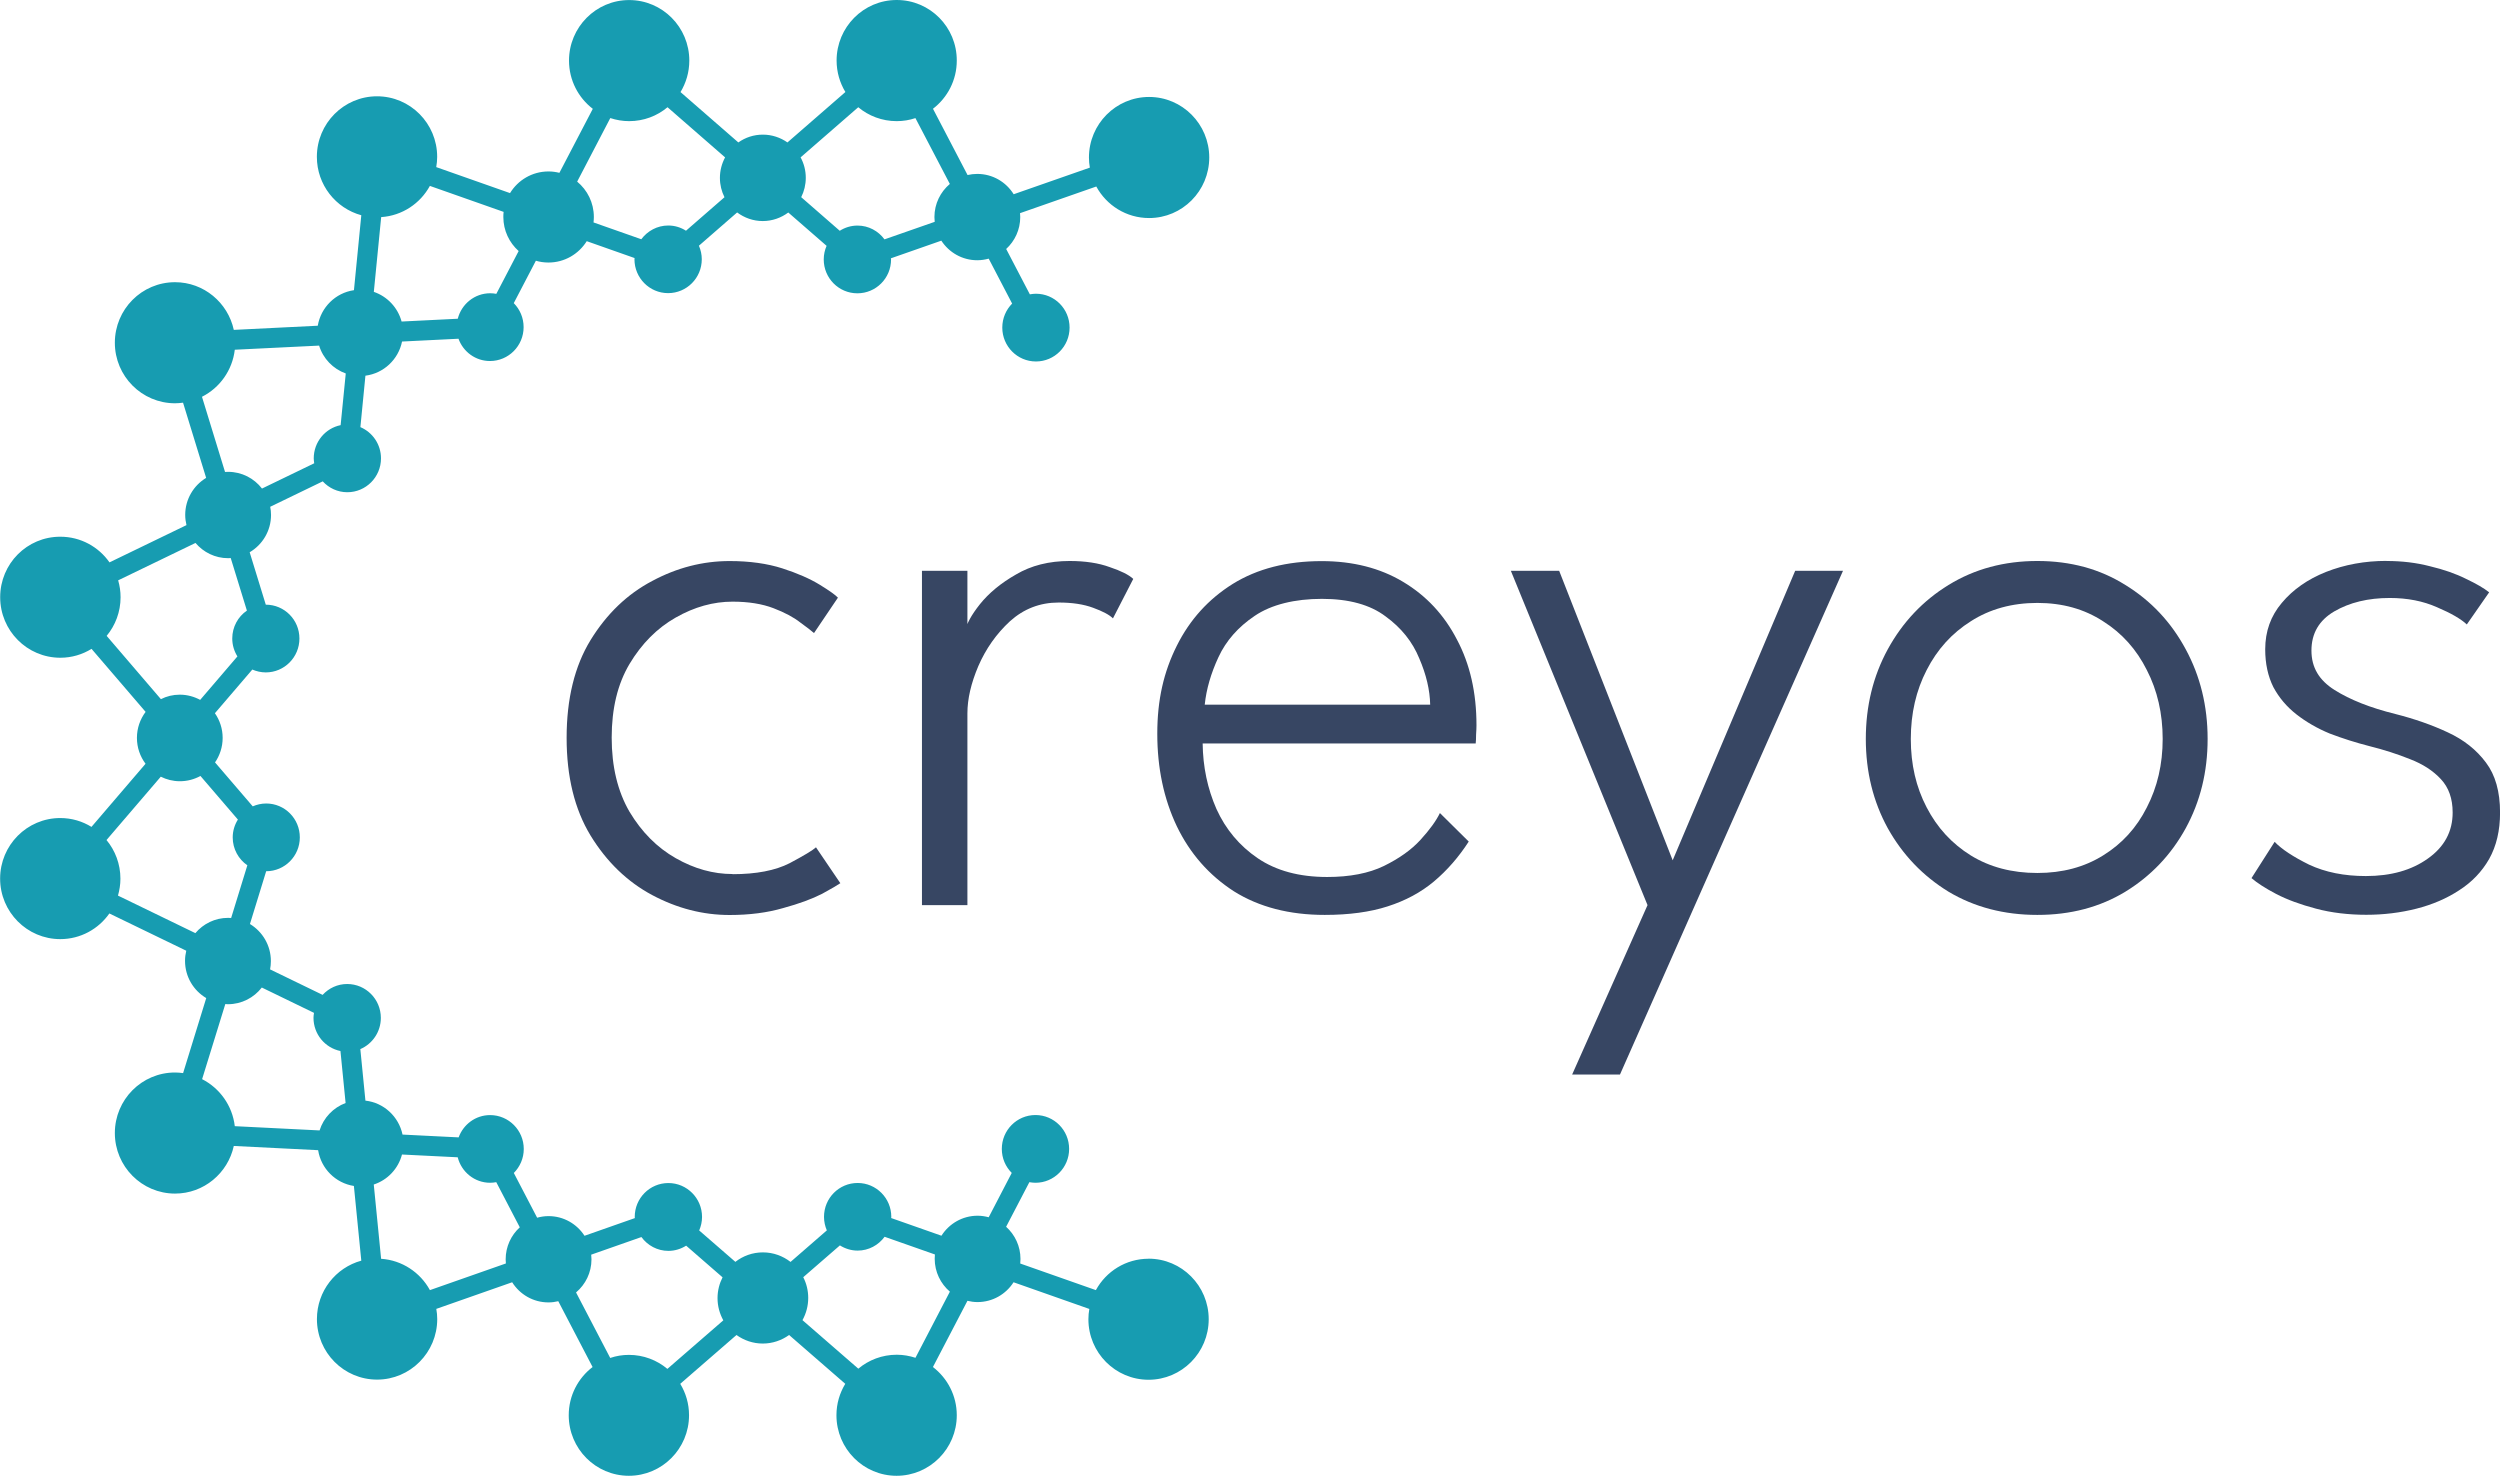
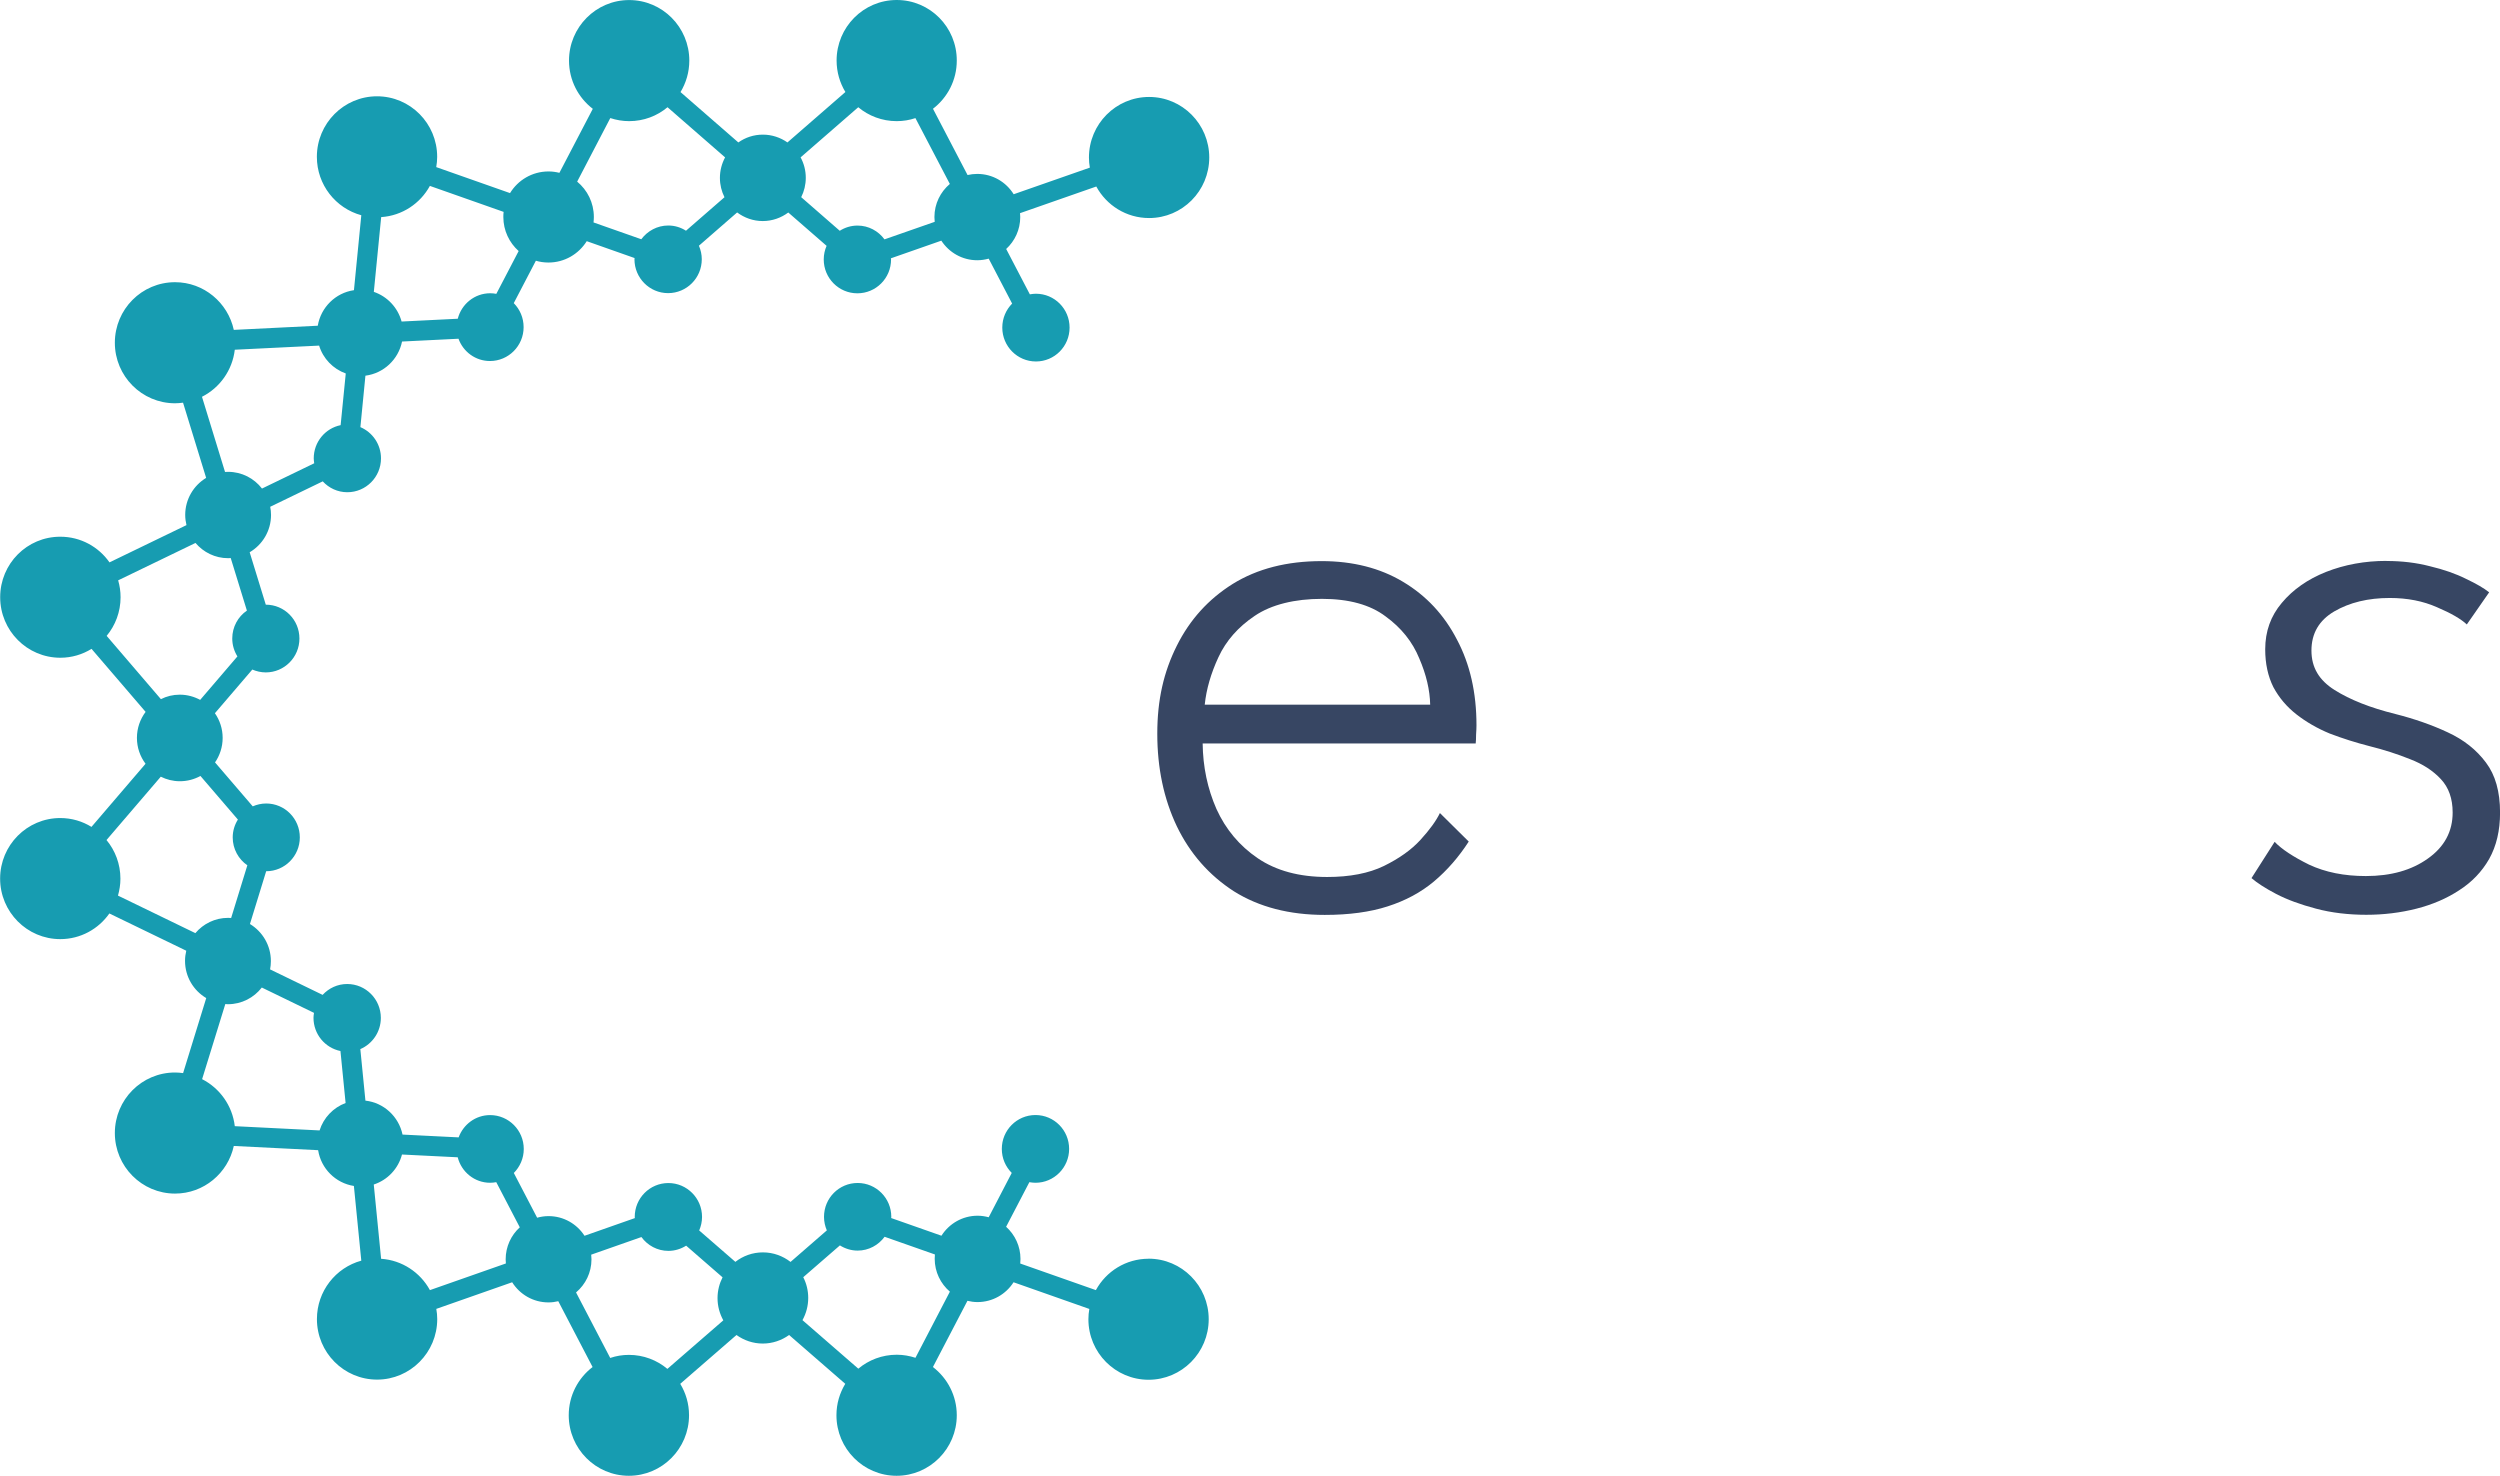
<svg xmlns="http://www.w3.org/2000/svg" width="83" height="49" viewBox="0 0 83 49" fill="none">
-   <path d="M24.318 29.023C25.107 29.023 25.741 28.901 26.216 28.658C26.691 28.405 26.984 28.23 27.091 28.131L27.899 29.322C27.826 29.375 27.626 29.492 27.294 29.674C26.962 29.844 26.53 30.004 26 30.148C25.479 30.3 24.887 30.378 24.223 30.378C23.335 30.378 22.477 30.156 21.652 29.716C20.827 29.275 20.143 28.616 19.607 27.741C19.076 26.867 18.812 25.786 18.812 24.496C18.812 23.205 19.076 22.116 19.607 21.25C20.145 20.376 20.827 19.723 21.652 19.289C22.477 18.846 23.335 18.627 24.223 18.627C24.887 18.627 25.47 18.709 25.974 18.87C26.476 19.032 26.889 19.214 27.212 19.411C27.536 19.61 27.738 19.754 27.819 19.842L27.025 21.018C26.944 20.945 26.792 20.828 26.568 20.666C26.352 20.495 26.055 20.336 25.679 20.192C25.303 20.048 24.848 19.975 24.32 19.975C23.682 19.975 23.055 20.15 22.435 20.502C21.815 20.854 21.305 21.368 20.9 22.043C20.504 22.709 20.308 23.526 20.308 24.489C20.308 25.452 20.506 26.273 20.9 26.951C21.305 27.626 21.815 28.14 22.435 28.492C23.053 28.844 23.682 29.018 24.32 29.018L24.318 29.023Z" fill="#374663" />
-   <path d="M32.118 30.05H30.609V18.95H32.118V20.951H32.05C32.085 20.716 32.248 20.42 32.534 20.059C32.831 19.689 33.229 19.359 33.733 19.072C34.236 18.775 34.828 18.625 35.51 18.625C36.031 18.625 36.475 18.693 36.843 18.828C37.219 18.954 37.481 19.085 37.624 19.22L36.95 20.53C36.834 20.413 36.614 20.296 36.291 20.178C35.976 20.061 35.596 20.004 35.147 20.004C34.527 20.004 33.99 20.212 33.53 20.626C33.082 21.04 32.732 21.536 32.481 22.113C32.239 22.682 32.118 23.205 32.118 23.683V30.05Z" fill="#374663" />
  <path d="M39.928 24.681C39.937 25.456 40.089 26.182 40.386 26.858C40.692 27.533 41.149 28.08 41.758 28.494C42.37 28.908 43.135 29.116 44.061 29.116C44.816 29.116 45.443 28.994 45.946 28.75C46.459 28.498 46.861 28.21 47.158 27.885C47.464 27.55 47.679 27.254 47.805 26.993L48.762 27.94C48.43 28.454 48.045 28.896 47.605 29.266C47.174 29.627 46.663 29.902 46.069 30.092C45.487 30.28 44.789 30.375 43.982 30.375C42.806 30.375 41.8 30.114 40.967 29.592C40.142 29.06 39.508 28.339 39.069 27.429C38.637 26.519 38.422 25.496 38.422 24.36C38.422 23.225 38.637 22.306 39.069 21.441C39.5 20.575 40.12 19.891 40.927 19.386C41.743 18.881 42.726 18.629 43.877 18.629C44.917 18.629 45.819 18.859 46.582 19.317C47.354 19.778 47.95 20.418 48.372 21.237C48.803 22.047 49.019 22.995 49.019 24.077C49.019 24.159 49.015 24.261 49.006 24.387C49.006 24.513 49.001 24.613 48.993 24.684H39.931L39.928 24.681ZM47.482 23.398C47.473 22.91 47.352 22.397 47.119 21.857C46.894 21.308 46.523 20.843 46.001 20.464C45.489 20.077 44.785 19.882 43.888 19.882C42.99 19.882 42.209 20.07 41.653 20.449C41.105 20.818 40.705 21.274 40.454 21.815C40.203 22.355 40.05 22.882 39.997 23.395H47.484L47.482 23.398Z" fill="#374663" />
-   <path d="M55.533 28.562L59.6 18.95H61.188L53.783 35.675H52.195L54.698 30.05L50.16 18.95H51.764L55.533 28.562Z" fill="#374663" />
-   <path d="M67.64 30.375C66.536 30.375 65.552 30.118 64.692 29.605C63.839 29.082 63.166 28.378 62.673 27.495C62.19 26.612 61.945 25.625 61.945 24.533C61.945 23.442 62.187 22.45 62.673 21.558C63.166 20.657 63.841 19.944 64.692 19.421C65.555 18.89 66.538 18.625 67.64 18.625C68.742 18.625 69.718 18.89 70.561 19.421C71.414 19.944 72.083 20.657 72.567 21.558C73.05 22.45 73.293 23.442 73.293 24.533C73.293 25.625 73.05 26.61 72.567 27.495C72.083 28.378 71.414 29.082 70.561 29.605C69.716 30.118 68.744 30.375 67.64 30.375ZM67.64 28.983C68.476 28.983 69.201 28.788 69.822 28.401C70.451 28.013 70.935 27.482 71.276 26.804C71.625 26.129 71.801 25.372 71.801 24.533C71.801 23.694 71.625 22.924 71.276 22.248C70.935 21.564 70.451 21.022 69.822 20.626C69.201 20.221 68.476 20.017 67.64 20.017C66.804 20.017 66.061 20.221 65.431 20.626C64.802 21.022 64.314 21.562 63.964 22.248C63.615 22.924 63.439 23.685 63.439 24.533C63.439 25.381 63.612 26.129 63.964 26.804C64.314 27.48 64.805 28.013 65.431 28.401C66.061 28.788 66.795 28.983 67.64 28.983Z" fill="#374663" />
  <path d="M79.233 18.625C79.745 18.625 80.225 18.682 80.673 18.799C81.131 18.908 81.531 19.047 81.872 19.218C82.213 19.38 82.468 19.528 82.64 19.665L81.898 20.732C81.709 20.553 81.382 20.362 80.915 20.163C80.449 19.955 79.923 19.853 79.34 19.853C78.621 19.853 78.007 20.002 77.495 20.3C76.991 20.597 76.74 21.031 76.74 21.598C76.74 22.164 76.996 22.585 77.508 22.908C78.021 23.232 78.694 23.499 79.527 23.705C80.165 23.867 80.744 24.07 81.265 24.314C81.795 24.558 82.217 24.892 82.532 25.315C82.846 25.729 83.002 26.284 83.002 26.977C83.002 27.573 82.882 28.086 82.64 28.518C82.398 28.941 82.066 29.288 81.643 29.558C81.23 29.829 80.759 30.032 80.229 30.167C79.699 30.302 79.142 30.371 78.559 30.371C77.977 30.371 77.403 30.305 76.89 30.167C76.378 30.032 75.938 29.871 75.57 29.68C75.212 29.492 74.937 29.315 74.75 29.153L75.518 27.949C75.751 28.193 76.133 28.445 76.661 28.706C77.2 28.959 77.829 29.085 78.546 29.085C79.382 29.085 80.068 28.89 80.607 28.503C81.155 28.115 81.428 27.606 81.428 26.975C81.428 26.515 81.298 26.145 81.036 25.866C80.777 25.587 80.436 25.366 80.013 25.204C79.591 25.034 79.142 24.89 78.667 24.772C78.21 24.655 77.77 24.515 77.348 24.354C76.934 24.183 76.567 23.971 76.243 23.718C75.92 23.466 75.665 23.165 75.476 22.813C75.296 22.452 75.205 22.034 75.205 21.556C75.205 20.96 75.39 20.447 75.757 20.015C76.125 19.574 76.615 19.231 77.224 18.988C77.845 18.744 78.513 18.622 79.23 18.622L79.233 18.625Z" fill="#374663" />
  <path d="M38.134 41.79C37.38 41.79 36.722 42.21 36.383 42.832L33.872 41.949C33.876 41.9 33.88 41.849 33.88 41.798C33.88 41.373 33.696 40.993 33.403 40.729L34.175 39.248C34.241 39.259 34.307 39.268 34.378 39.268C34.993 39.268 35.495 38.766 35.495 38.144C35.495 37.522 34.996 37.019 34.378 37.019C33.76 37.019 33.26 37.522 33.26 38.144C33.26 38.456 33.386 38.737 33.59 38.941L32.825 40.413C32.708 40.382 32.585 40.362 32.457 40.362C31.951 40.362 31.509 40.627 31.256 41.026L29.587 40.439C29.587 40.426 29.591 40.413 29.591 40.399C29.591 39.78 29.092 39.275 28.474 39.275C27.856 39.275 27.357 39.777 27.357 40.399C27.357 40.559 27.392 40.712 27.451 40.849L26.246 41.896C25.993 41.699 25.674 41.579 25.329 41.579C24.983 41.579 24.667 41.697 24.414 41.894L23.213 40.851C23.272 40.714 23.308 40.561 23.308 40.402C23.308 39.782 22.808 39.277 22.19 39.277C21.572 39.277 21.073 39.78 21.073 40.402C21.073 40.415 21.077 40.428 21.077 40.441L19.406 41.028C19.151 40.634 18.713 40.375 18.211 40.375C18.079 40.375 17.954 40.395 17.833 40.428L17.059 38.943C17.261 38.739 17.389 38.458 17.389 38.146C17.389 37.526 16.889 37.021 16.271 37.021C15.79 37.021 15.383 37.331 15.227 37.761L13.364 37.668C13.238 37.07 12.743 36.609 12.132 36.541L11.963 34.83C12.363 34.659 12.644 34.258 12.644 33.794C12.644 33.174 12.145 32.669 11.527 32.669C11.204 32.669 10.916 32.808 10.711 33.03L8.967 32.184C8.984 32.096 8.993 32.002 8.993 31.907C8.993 31.385 8.714 30.929 8.298 30.677L8.837 28.925C9.453 28.925 9.954 28.423 9.954 27.801C9.954 27.179 9.455 26.676 8.837 26.676C8.679 26.676 8.527 26.712 8.391 26.771L7.139 25.312C7.297 25.082 7.392 24.801 7.392 24.498C7.392 24.195 7.297 23.911 7.135 23.679L8.377 22.229C8.514 22.288 8.665 22.324 8.824 22.324C9.44 22.324 9.941 21.821 9.941 21.199C9.941 20.577 9.442 20.075 8.824 20.075L8.289 18.335C8.712 18.087 8.998 17.626 8.998 17.097C8.998 17.004 8.989 16.913 8.971 16.825L10.715 15.981C10.92 16.203 11.208 16.342 11.531 16.342C12.147 16.342 12.649 15.84 12.649 15.218C12.649 14.751 12.367 14.352 11.965 14.181L12.132 12.473C12.739 12.395 13.227 11.934 13.348 11.339L15.222 11.246C15.378 11.678 15.785 11.986 16.267 11.986C16.883 11.986 17.384 11.483 17.384 10.861C17.384 10.549 17.259 10.268 17.057 10.064L17.791 8.656C17.923 8.696 18.064 8.716 18.209 8.716C18.746 8.716 19.214 8.432 19.48 8.007L21.068 8.567C21.068 8.581 21.064 8.594 21.064 8.607C21.064 9.227 21.563 9.732 22.181 9.732C22.799 9.732 23.299 9.229 23.299 8.607C23.299 8.448 23.264 8.295 23.204 8.158L24.473 7.053C24.711 7.23 25.003 7.339 25.322 7.339C25.641 7.339 25.934 7.232 26.171 7.055L27.443 8.162C27.383 8.299 27.348 8.452 27.348 8.614C27.348 9.234 27.847 9.738 28.465 9.738C29.083 9.738 29.583 9.236 29.583 8.614C29.583 8.601 29.578 8.589 29.578 8.576L31.252 7.99C31.507 8.381 31.945 8.64 32.444 8.64C32.576 8.64 32.704 8.62 32.825 8.587L33.603 10.079C33.401 10.283 33.276 10.564 33.276 10.876C33.276 11.496 33.775 12.001 34.393 12.001C35.011 12.001 35.51 11.498 35.51 10.876C35.51 10.254 35.011 9.752 34.393 9.752C34.323 9.752 34.257 9.761 34.191 9.772L33.405 8.266C33.691 8.003 33.872 7.627 33.872 7.206C33.872 7.162 33.87 7.12 33.865 7.077L36.397 6.192C36.735 6.816 37.393 7.239 38.15 7.239C39.254 7.239 40.147 6.338 40.147 5.229C40.147 4.12 39.252 3.219 38.15 3.219C37.048 3.219 36.153 4.12 36.153 5.229C36.153 5.344 36.163 5.455 36.183 5.565L33.654 6.449C33.403 6.044 32.957 5.774 32.446 5.774C32.334 5.774 32.227 5.787 32.123 5.811L30.975 3.611C31.454 3.243 31.765 2.665 31.765 2.012C31.769 0.901 30.876 0 29.772 0C28.668 0 27.775 0.901 27.775 2.01C27.775 2.393 27.883 2.75 28.067 3.055L26.143 4.729C25.912 4.567 25.63 4.47 25.327 4.47C25.023 4.47 24.744 4.565 24.513 4.729L22.593 3.057C22.777 2.752 22.885 2.395 22.885 2.012C22.885 0.901 21.99 0.002 20.888 0.002C19.786 0.002 18.891 0.903 18.891 2.012C18.891 2.665 19.201 3.245 19.681 3.613L18.572 5.738C18.455 5.709 18.337 5.692 18.211 5.692C17.67 5.692 17.197 5.979 16.933 6.411L14.483 5.548C14.503 5.437 14.514 5.324 14.514 5.207C14.514 4.096 13.619 3.197 12.517 3.197C11.415 3.197 10.52 4.098 10.52 5.207C10.52 6.134 11.146 6.914 11.995 7.146L11.751 9.634C11.138 9.723 10.654 10.203 10.55 10.814L7.762 10.952C7.566 10.048 6.767 9.369 5.811 9.369C4.706 9.369 3.813 10.27 3.813 11.379C3.813 12.488 4.709 13.389 5.811 13.389C5.901 13.389 5.989 13.38 6.077 13.369L6.844 15.866C6.429 16.116 6.149 16.572 6.149 17.097C6.149 17.212 6.165 17.325 6.191 17.434L3.635 18.671C3.275 18.155 2.678 17.819 2.003 17.819C0.899 17.817 0.006 18.715 0.006 19.827C0.006 20.938 0.901 21.837 2.003 21.837C2.384 21.837 2.738 21.728 3.039 21.542L4.834 23.634C4.654 23.876 4.546 24.172 4.546 24.498C4.546 24.823 4.654 25.118 4.832 25.357L3.037 27.453C2.736 27.267 2.382 27.159 2.001 27.159C0.897 27.159 0.004 28.06 0.004 29.169C0.004 30.278 0.899 31.179 2.001 31.179C2.674 31.179 3.27 30.843 3.631 30.327L6.184 31.564C6.158 31.673 6.143 31.783 6.143 31.901C6.143 32.428 6.426 32.888 6.847 33.136L6.079 35.627C5.991 35.615 5.901 35.607 5.811 35.607C4.706 35.607 3.813 36.508 3.813 37.617C3.813 38.726 4.709 39.627 5.811 39.627C6.767 39.627 7.566 38.949 7.762 38.046L10.562 38.186C10.658 38.797 11.14 39.279 11.749 39.374L11.995 41.854C11.146 42.086 10.522 42.866 10.522 43.793C10.522 44.904 11.417 45.803 12.519 45.803C13.621 45.803 14.516 44.902 14.516 43.793C14.516 43.678 14.505 43.565 14.485 43.455L17.004 42.571C17.257 42.974 17.701 43.24 18.209 43.24C18.321 43.24 18.429 43.226 18.535 43.2L19.674 45.385C19.195 45.752 18.882 46.33 18.882 46.986C18.882 48.097 19.777 48.996 20.879 48.996C21.981 48.996 22.876 48.095 22.876 46.986C22.876 46.602 22.769 46.248 22.584 45.943L24.451 44.322C24.698 44.499 24.999 44.606 25.324 44.606C25.65 44.606 25.951 44.499 26.198 44.322L28.063 45.943C27.878 46.248 27.77 46.602 27.77 46.986C27.77 48.097 28.666 48.996 29.767 48.996C30.869 48.996 31.765 48.095 31.765 46.986C31.765 46.332 31.452 45.752 30.973 45.385L32.119 43.187C32.227 43.213 32.336 43.229 32.453 43.229C32.955 43.229 33.397 42.967 33.65 42.571L36.166 43.457C36.146 43.567 36.135 43.68 36.135 43.798C36.135 44.909 37.03 45.808 38.132 45.808C39.234 45.808 40.129 44.907 40.129 43.798C40.129 42.688 39.234 41.788 38.132 41.788L38.134 41.79ZM31.536 6.106C31.224 6.369 31.023 6.763 31.023 7.206C31.023 7.259 31.028 7.312 31.032 7.365L29.365 7.947C29.163 7.671 28.837 7.489 28.47 7.489C28.252 7.489 28.052 7.553 27.88 7.662L26.6 6.546C26.697 6.354 26.752 6.134 26.752 5.904C26.752 5.658 26.69 5.426 26.58 5.225L28.494 3.56C28.839 3.848 29.284 4.022 29.77 4.022C29.987 4.022 30.196 3.987 30.392 3.921L31.534 6.106H31.536ZM20.266 3.921C20.461 3.985 20.67 4.022 20.888 4.022C21.372 4.022 21.816 3.85 22.162 3.56L24.073 5.225C23.965 5.428 23.901 5.658 23.901 5.906C23.901 6.137 23.956 6.354 24.053 6.548L22.775 7.66C22.604 7.551 22.404 7.487 22.186 7.487C21.819 7.487 21.495 7.669 21.291 7.943L19.705 7.385C19.711 7.325 19.716 7.266 19.716 7.204C19.716 6.73 19.5 6.309 19.162 6.03L20.261 3.921H20.266ZM16.72 7.035C16.713 7.091 16.711 7.146 16.711 7.204C16.711 7.655 16.909 8.058 17.219 8.335L16.478 9.756C16.412 9.743 16.344 9.736 16.276 9.736C15.755 9.736 15.321 10.097 15.198 10.582L13.333 10.675C13.207 10.212 12.86 9.843 12.411 9.69L12.655 7.208C13.353 7.162 13.953 6.756 14.272 6.172L16.722 7.035H16.72ZM6.708 13.172C7.295 12.875 7.715 12.295 7.795 11.611L10.595 11.474C10.726 11.906 11.059 12.249 11.479 12.399L11.309 14.115C10.799 14.219 10.416 14.673 10.416 15.218C10.416 15.273 10.425 15.328 10.432 15.381L8.698 16.22C8.437 15.882 8.032 15.665 7.572 15.665C7.537 15.665 7.504 15.667 7.471 15.669L6.706 13.174L6.708 13.172ZM6.49 18.025C6.752 18.335 7.141 18.532 7.575 18.532C7.603 18.532 7.632 18.529 7.66 18.527L8.197 20.272C7.902 20.473 7.711 20.814 7.711 21.199C7.711 21.418 7.775 21.62 7.882 21.793L6.646 23.236C6.444 23.128 6.215 23.063 5.969 23.063C5.742 23.063 5.531 23.116 5.342 23.212L3.541 21.111C3.829 20.763 4.003 20.316 4.003 19.827C4.003 19.632 3.974 19.446 3.923 19.267L6.492 18.025H6.49ZM3.917 29.733C3.967 29.554 3.998 29.368 3.998 29.173C3.998 28.684 3.824 28.237 3.536 27.889L5.338 25.786C5.529 25.881 5.742 25.937 5.971 25.937C6.22 25.937 6.451 25.873 6.655 25.762L7.898 27.21C7.79 27.382 7.726 27.584 7.726 27.803C7.726 28.188 7.92 28.527 8.212 28.728L7.674 30.477C7.641 30.475 7.605 30.473 7.572 30.473C7.137 30.473 6.748 30.67 6.486 30.98L3.921 29.736L3.917 29.733ZM7.478 33.335C7.509 33.335 7.537 33.34 7.568 33.34C8.025 33.34 8.43 33.123 8.692 32.786L10.425 33.627C10.416 33.681 10.408 33.736 10.408 33.791C10.408 34.336 10.792 34.79 11.303 34.894L11.474 36.62C11.063 36.773 10.742 37.11 10.61 37.53L7.795 37.389C7.715 36.705 7.295 36.127 6.71 35.828L7.48 33.335H7.478ZM14.272 42.83C13.953 42.246 13.35 41.838 12.653 41.792L12.409 39.326C12.867 39.177 13.223 38.801 13.346 38.33L15.196 38.422C15.319 38.907 15.752 39.268 16.273 39.268C16.344 39.268 16.41 39.259 16.476 39.248L17.257 40.747C16.969 41.01 16.788 41.387 16.788 41.81C16.788 41.856 16.79 41.9 16.795 41.947L14.274 42.832L14.272 42.83ZM19.126 42.908C19.439 42.644 19.637 42.25 19.637 41.81C19.637 41.757 19.634 41.706 19.628 41.655L21.295 41.07C21.497 41.347 21.823 41.529 22.19 41.529C22.408 41.529 22.608 41.464 22.78 41.356L23.989 42.407C23.884 42.615 23.822 42.848 23.822 43.098C23.822 43.366 23.893 43.616 24.014 43.835L22.157 45.447C21.812 45.157 21.365 44.982 20.881 44.982C20.664 44.982 20.455 45.017 20.259 45.084L19.126 42.912V42.908ZM30.394 45.079C30.198 45.015 29.99 44.977 29.772 44.977C29.286 44.977 28.841 45.152 28.496 45.44L26.642 43.829C26.763 43.609 26.833 43.359 26.833 43.091C26.833 42.843 26.774 42.609 26.668 42.403L27.885 41.347C28.056 41.455 28.259 41.52 28.474 41.52C28.841 41.52 29.165 41.338 29.369 41.061L31.039 41.648C31.034 41.694 31.032 41.743 31.032 41.79C31.032 42.228 31.228 42.62 31.536 42.883L30.396 45.073L30.394 45.079Z" fill="#179CB1" />
</svg>